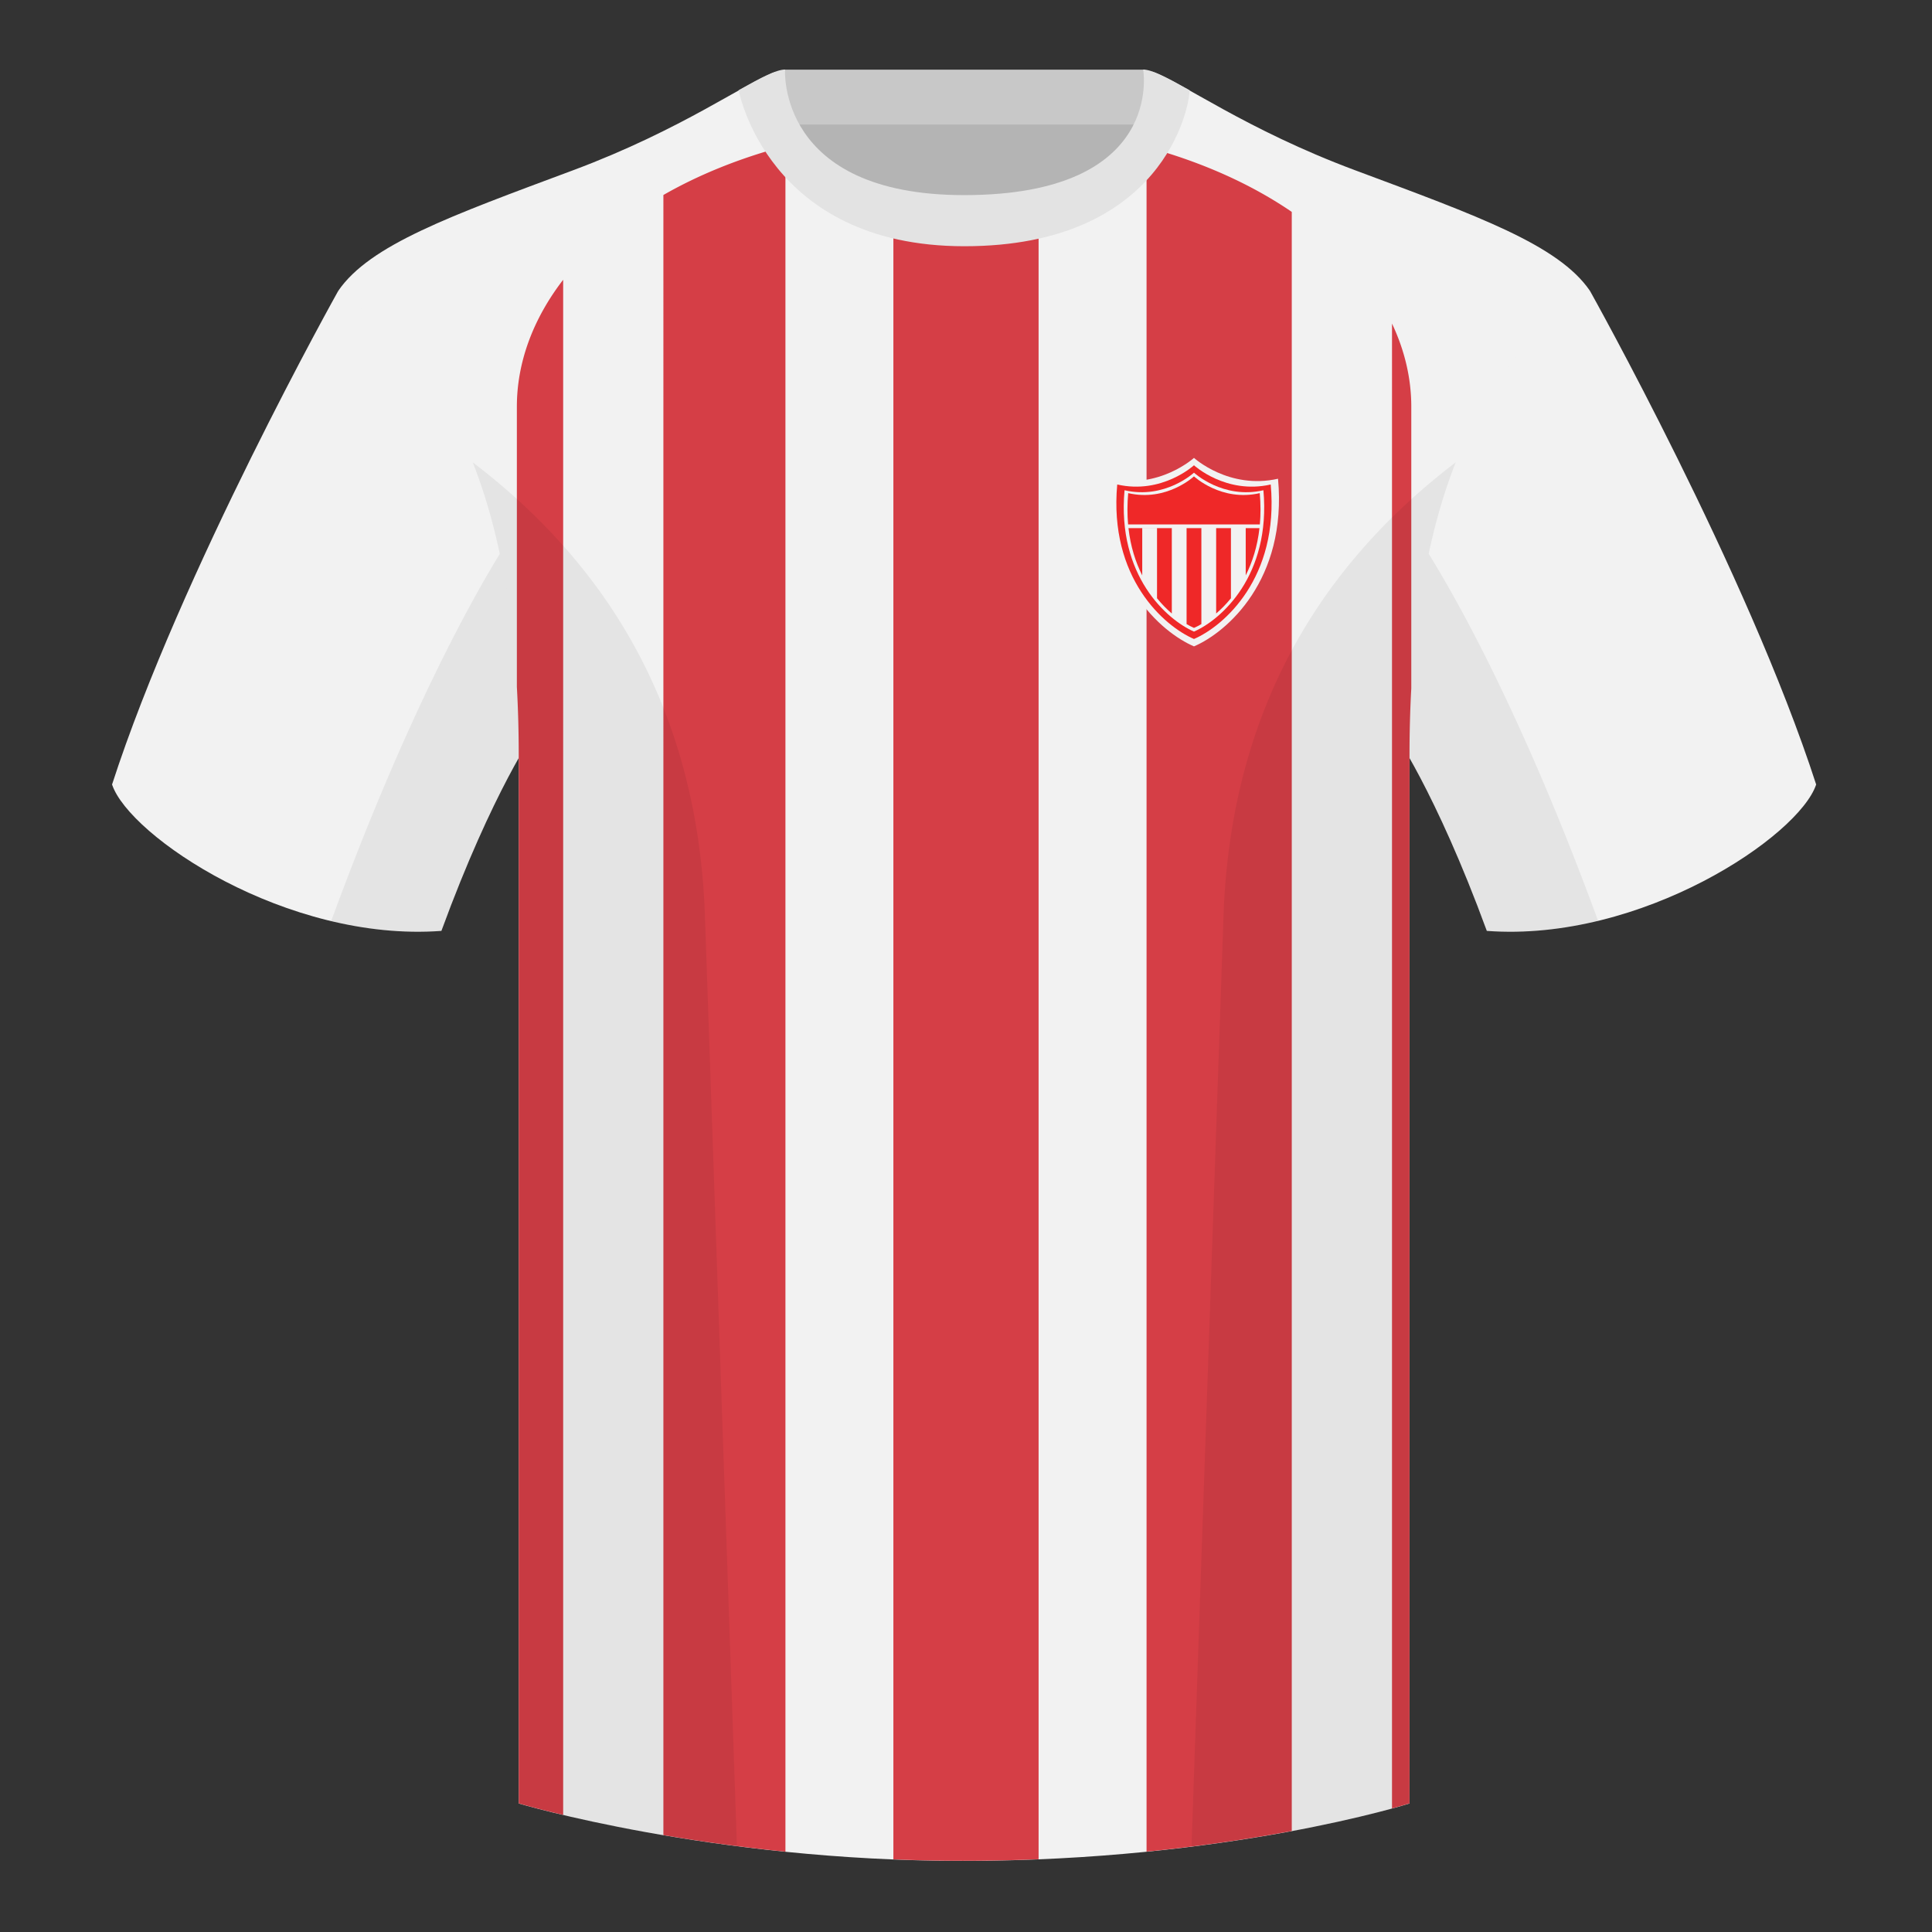
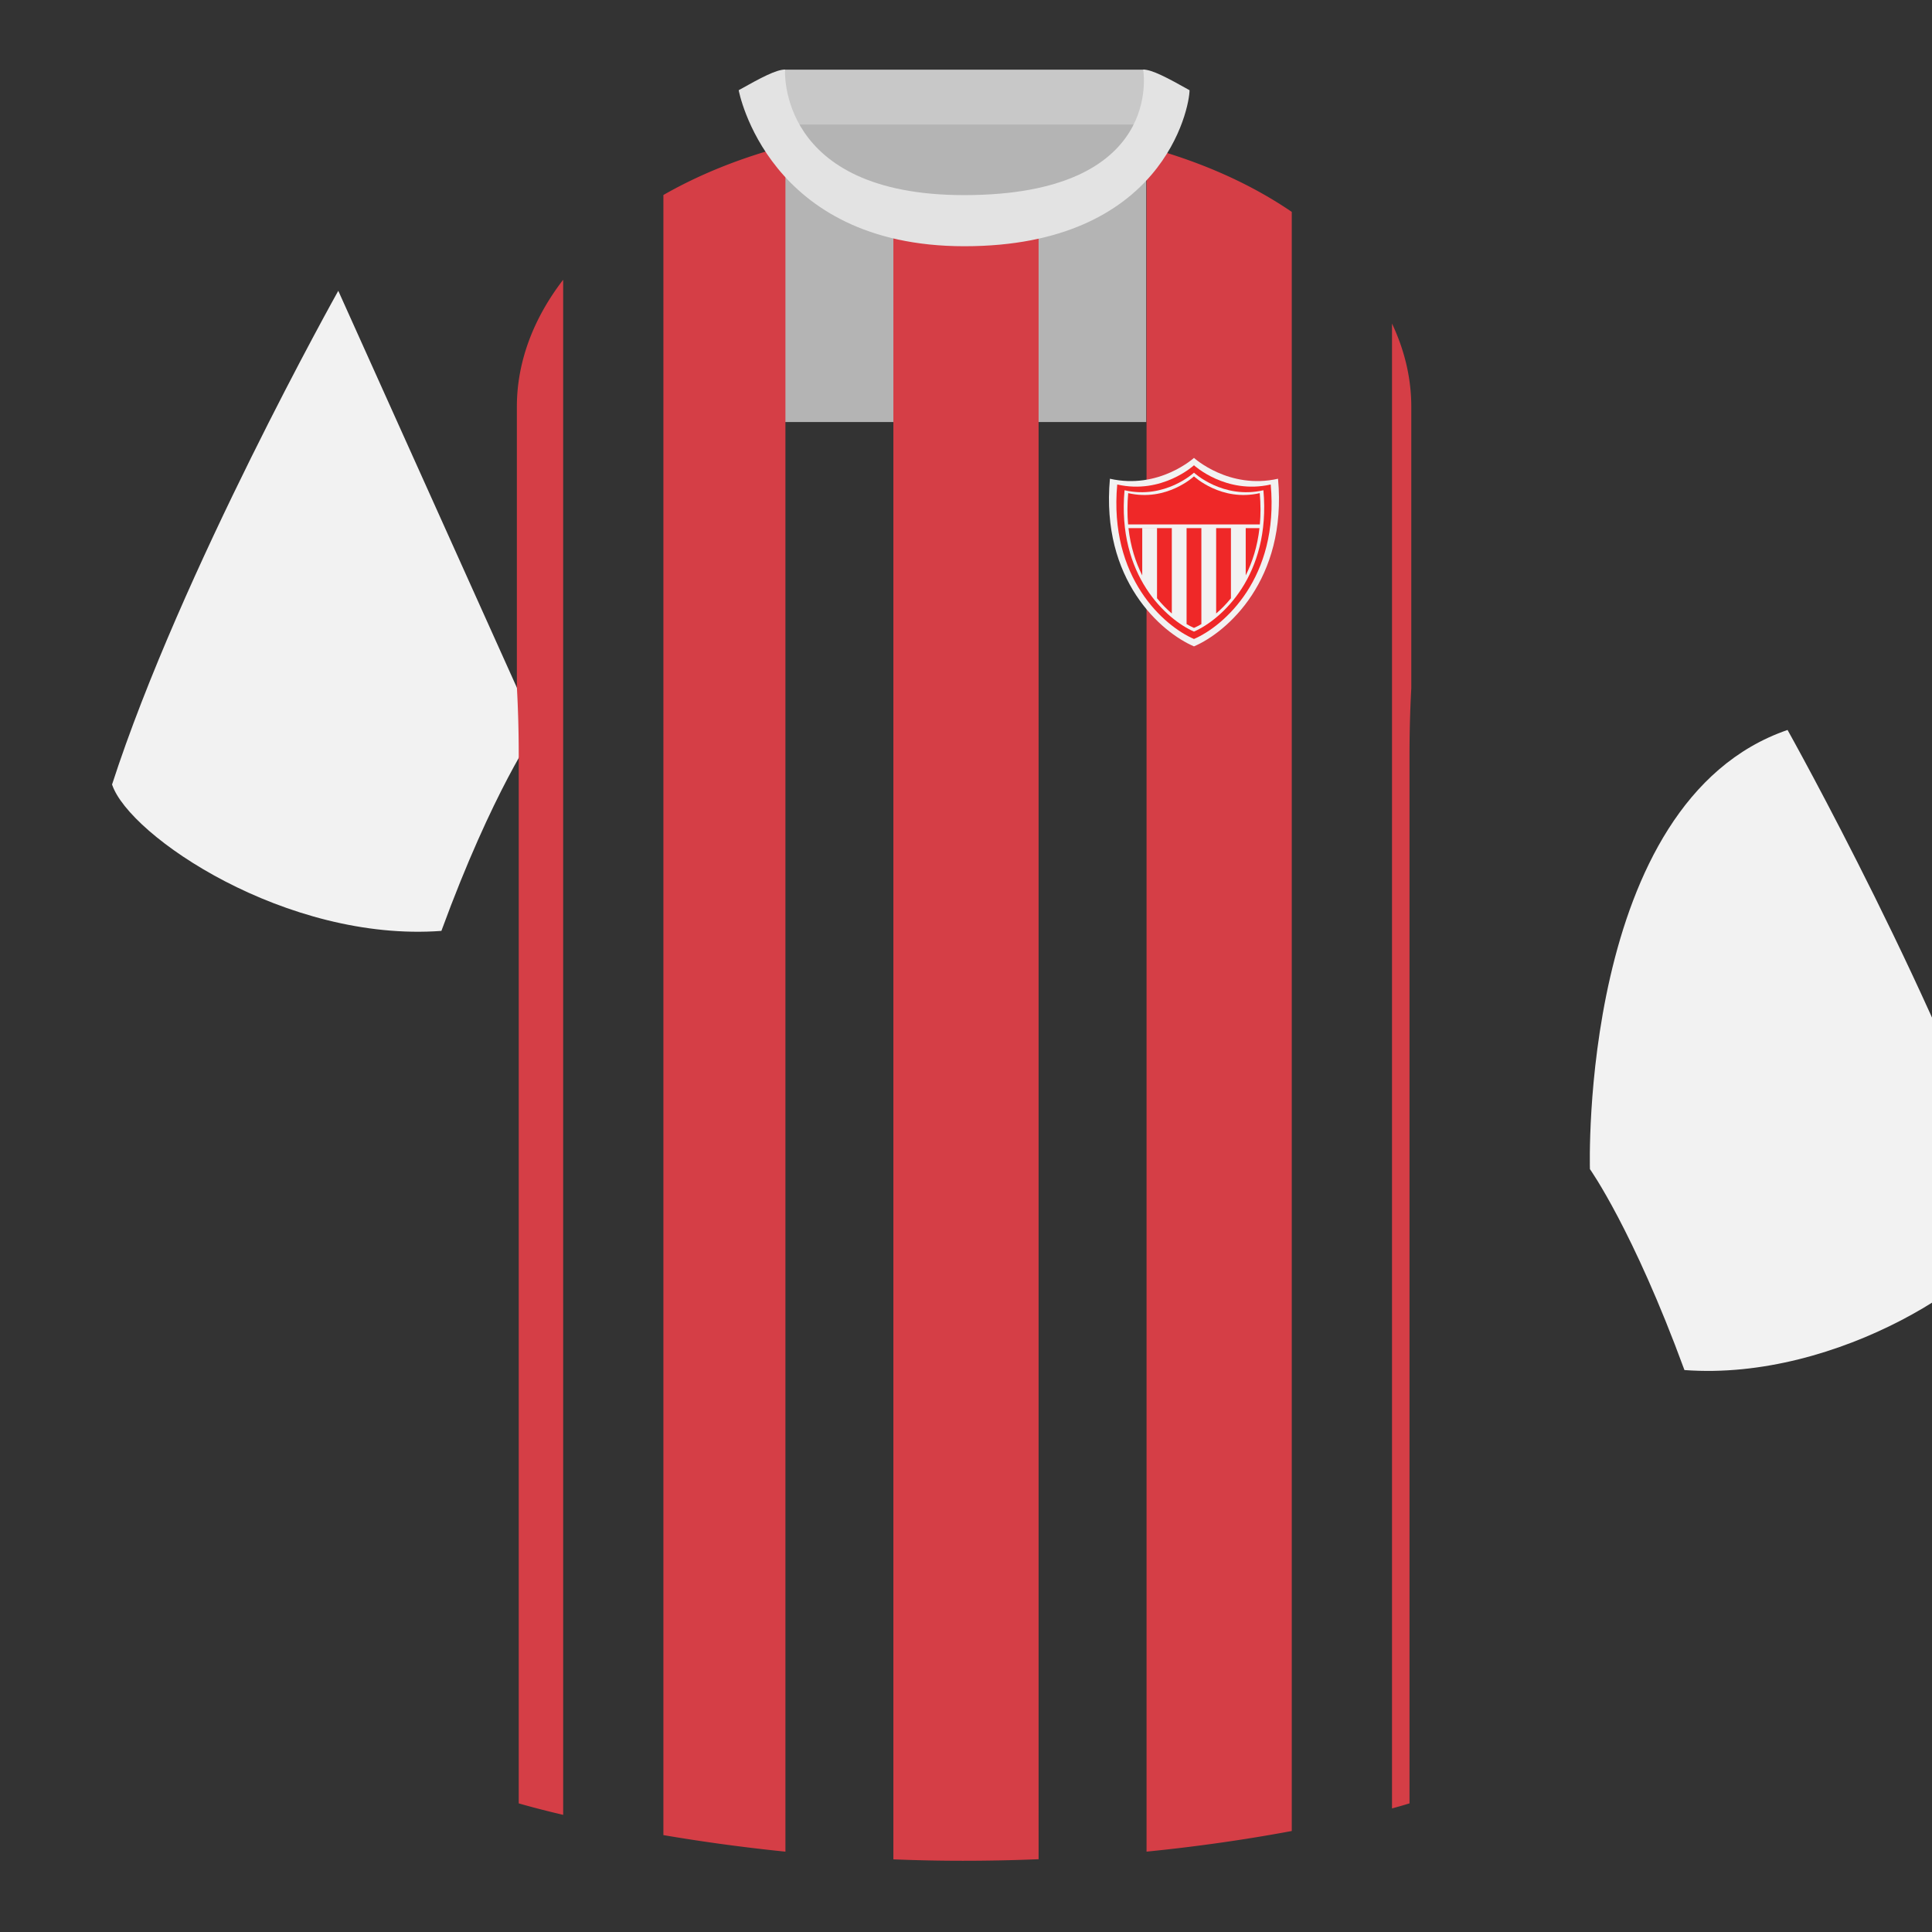
<svg xmlns="http://www.w3.org/2000/svg" width="500" height="500" viewBox="0 0 500 500">
  <rect x="0" y="0" width="500" height="500" fill="#333333" stroke="none" />
  <g fill="none" fill-rule="evenodd">
    <path d="M0 0h500v500H0z" />
    <path fill="#B4B4B4" d="M203.003 109.223h93.643V21.928h-93.643z" />
    <path fill="#C8C8C8" d="M202.864 32.228h93.459v-14.2h-93.459z" />
-     <path d="M87.547 75.258s-40.763 72.8-58.547 127.77c4.445 13.375 45.208 40.86 85.232 37.885 13.34-36.4 24.46-52 24.46-52s2.963-95.085-51.144-113.655m323.925 0s40.763 72.8 58.547 127.77c-4.445 13.375-45.208 40.86-85.232 37.885-13.34-36.4-24.46-52-24.46-52s-2.963-95.085 51.144-113.655" fill="#F2F2F2" />
-     <path d="M249.511 57.703c-50.082 0-47.798-39.469-48.743-39.14-7.516 2.619-24.133 14.937-52.438 25.495-31.873 11.885-52.626 19.315-60.782 31.2 11.115 8.915 46.694 28.97 46.694 120.345v271.14s49.658 14.855 114.885 14.855c68.929 0 115.648-14.855 115.648-14.855v-271.14c0-91.375 35.58-111.43 46.699-120.345-8.157-11.885-28.91-19.315-60.782-31.2-28.36-10.577-44.982-22.919-52.478-25.511-.927-.318 4.177 39.156-48.703 39.156z" fill="#F2F2F2" />
+     <path d="M87.547 75.258s-40.763 72.8-58.547 127.77c4.445 13.375 45.208 40.86 85.232 37.885 13.34-36.4 24.46-52 24.46-52m323.925 0s40.763 72.8 58.547 127.77c-4.445 13.375-45.208 40.86-85.232 37.885-13.34-36.4-24.46-52-24.46-52s-2.963-95.085 51.144-113.655" fill="#F2F2F2" />
    <path d="M268.787 55.494l.002 425.671a480.732 480.732 0 01-19.659.402c-6.121 0-12.105-.131-17.924-.368l.001-425.683-.041-.011c5.164 1.369 11.227 2.167 18.349 2.167 7.542 0 13.904-.803 19.273-2.179zm-65.518-17.714l.001 441.427-1.26-.13c-11.231-1.171-21.436-2.641-30.324-4.155l.001-424.458c9.072-5.197 19.645-9.526 31.583-12.684zm131.039 17.059l.001 419.023-1.742.322c-9.995 1.823-22.062 3.642-35.84 5.019l-0-441.16c14.723 4.001 27.338 9.794 37.582 16.797zM145.745 72.401l.002 397.288-2.344-.563c-5.916-1.444-9.157-2.414-9.157-2.414v-271.14c0-6.262-.167-12.188-.482-17.799v-72.531c0-11.384 4.145-22.666 11.982-32.84zm219.495 32.84v72.909c-.301 5.499-.461 11.3-.461 17.422v271.14l-1.715.515c-.503.146-1.115.321-1.832.521l-.984.271.002-384.278c3.287 6.949 4.99 14.204 4.99 21.501z" fill="#D53E46" />
    <path d="M307.852 23.345c-5.772-3.24-9.728-5.345-12.008-5.345 0 0 5.882 32.495-46.335 32.495-48.52 0-46.335-32.495-46.335-32.495-2.28 0-6.236 2.105-12.003 5.345 0 0 7.368 40.38 58.403 40.38 51.478 0 58.278-35.895 58.278-40.38z" fill="#E3E3E3" />
-     <path d="M413.584 238.323c-9.288 2.238-19.065 3.316-28.798 2.593-8.198-22.369-15.557-36.883-20.013-44.748v270.577s-21.102 6.71-55.866 11.11c-.182-.02-.363-.04-.544-.06 1.881-54.795 5.722-166.47 8.276-240.705 2.055-59.755 31.085-95.29 60.099-117.44-2.675 6.781-5.071 14.606-6.999 23.667 7.354 11.851 24.436 42.069 43.831 94.964.005.014.01.028.014.041zM190.717 477.795c-34.248-4.401-56.476-11.051-56.476-11.051V196.172c-4.456 7.867-11.814 22.379-20.01 44.743-9.633.716-19.309-.332-28.511-2.524a1.113 1.113 0 01.02-.097c19.377-52.847 36.305-83.066 43.61-94.944-1.929-9.075-4.328-16.912-7.006-23.701 29.014 22.15 58.044 57.685 60.099 117.44 2.554 74.235 6.396 185.91 8.276 240.705h-.002z" fill-opacity=".06" fill="#000" />
    <path d="M309 167.283c-8.46-3.614-24.151-17.144-21.754-43.387C299.936 126.766 309 118.5 309 118.5s9.064 8.266 21.754 5.396c2.397 26.243-13.294 39.773-21.754 43.387z" fill="#F2F2F2" fill-rule="nonzero" />
    <path d="M309 165.37c-7.724-3.33-22.051-15.799-19.862-39.984 11.586 2.645 19.862-4.973 19.862-4.973s8.276 7.617 19.862 4.973c2.189 24.185-12.138 36.654-19.862 39.984z" fill="#EF2828" fill-rule="nonzero" />
    <path d="M309 163.457c-6.989-3.047-19.951-14.455-17.971-36.581 10.483 2.42 17.971-4.549 17.971-4.549s7.488 6.969 17.971 4.549c1.98 22.127-10.982 33.534-17.971 36.581z" fill="#F2F2F2" fill-rule="nonzero" />
    <path d="M326.05 135.718h-34.1c-.223-2.511-.232-5.208.025-8.097 9.931 2.307 17.025-4.338 17.025-4.338s7.094 6.645 17.025 4.338c.257 2.889.248 5.586.025 8.097z" fill="#EF2828" fill-rule="nonzero" />
    <path d="M295.609 148.91c-1.718-3.417-3.028-7.482-3.563-12.236h33.907c-.535 4.753-1.844 8.818-3.562 12.235v-12.234h-3.826v18.159c-1.242 1.527-2.542 2.837-3.826 3.939v-22.098h-3.826v24.844c-.674.393-1.317.72-1.913.981-.597-.262-1.239-.588-1.913-.981v-24.845h-3.826v22.098c-1.284-1.101-2.584-2.412-3.826-3.939v-18.16h-3.826v12.236z" fill="#EF2828" />
  </g>
</svg>